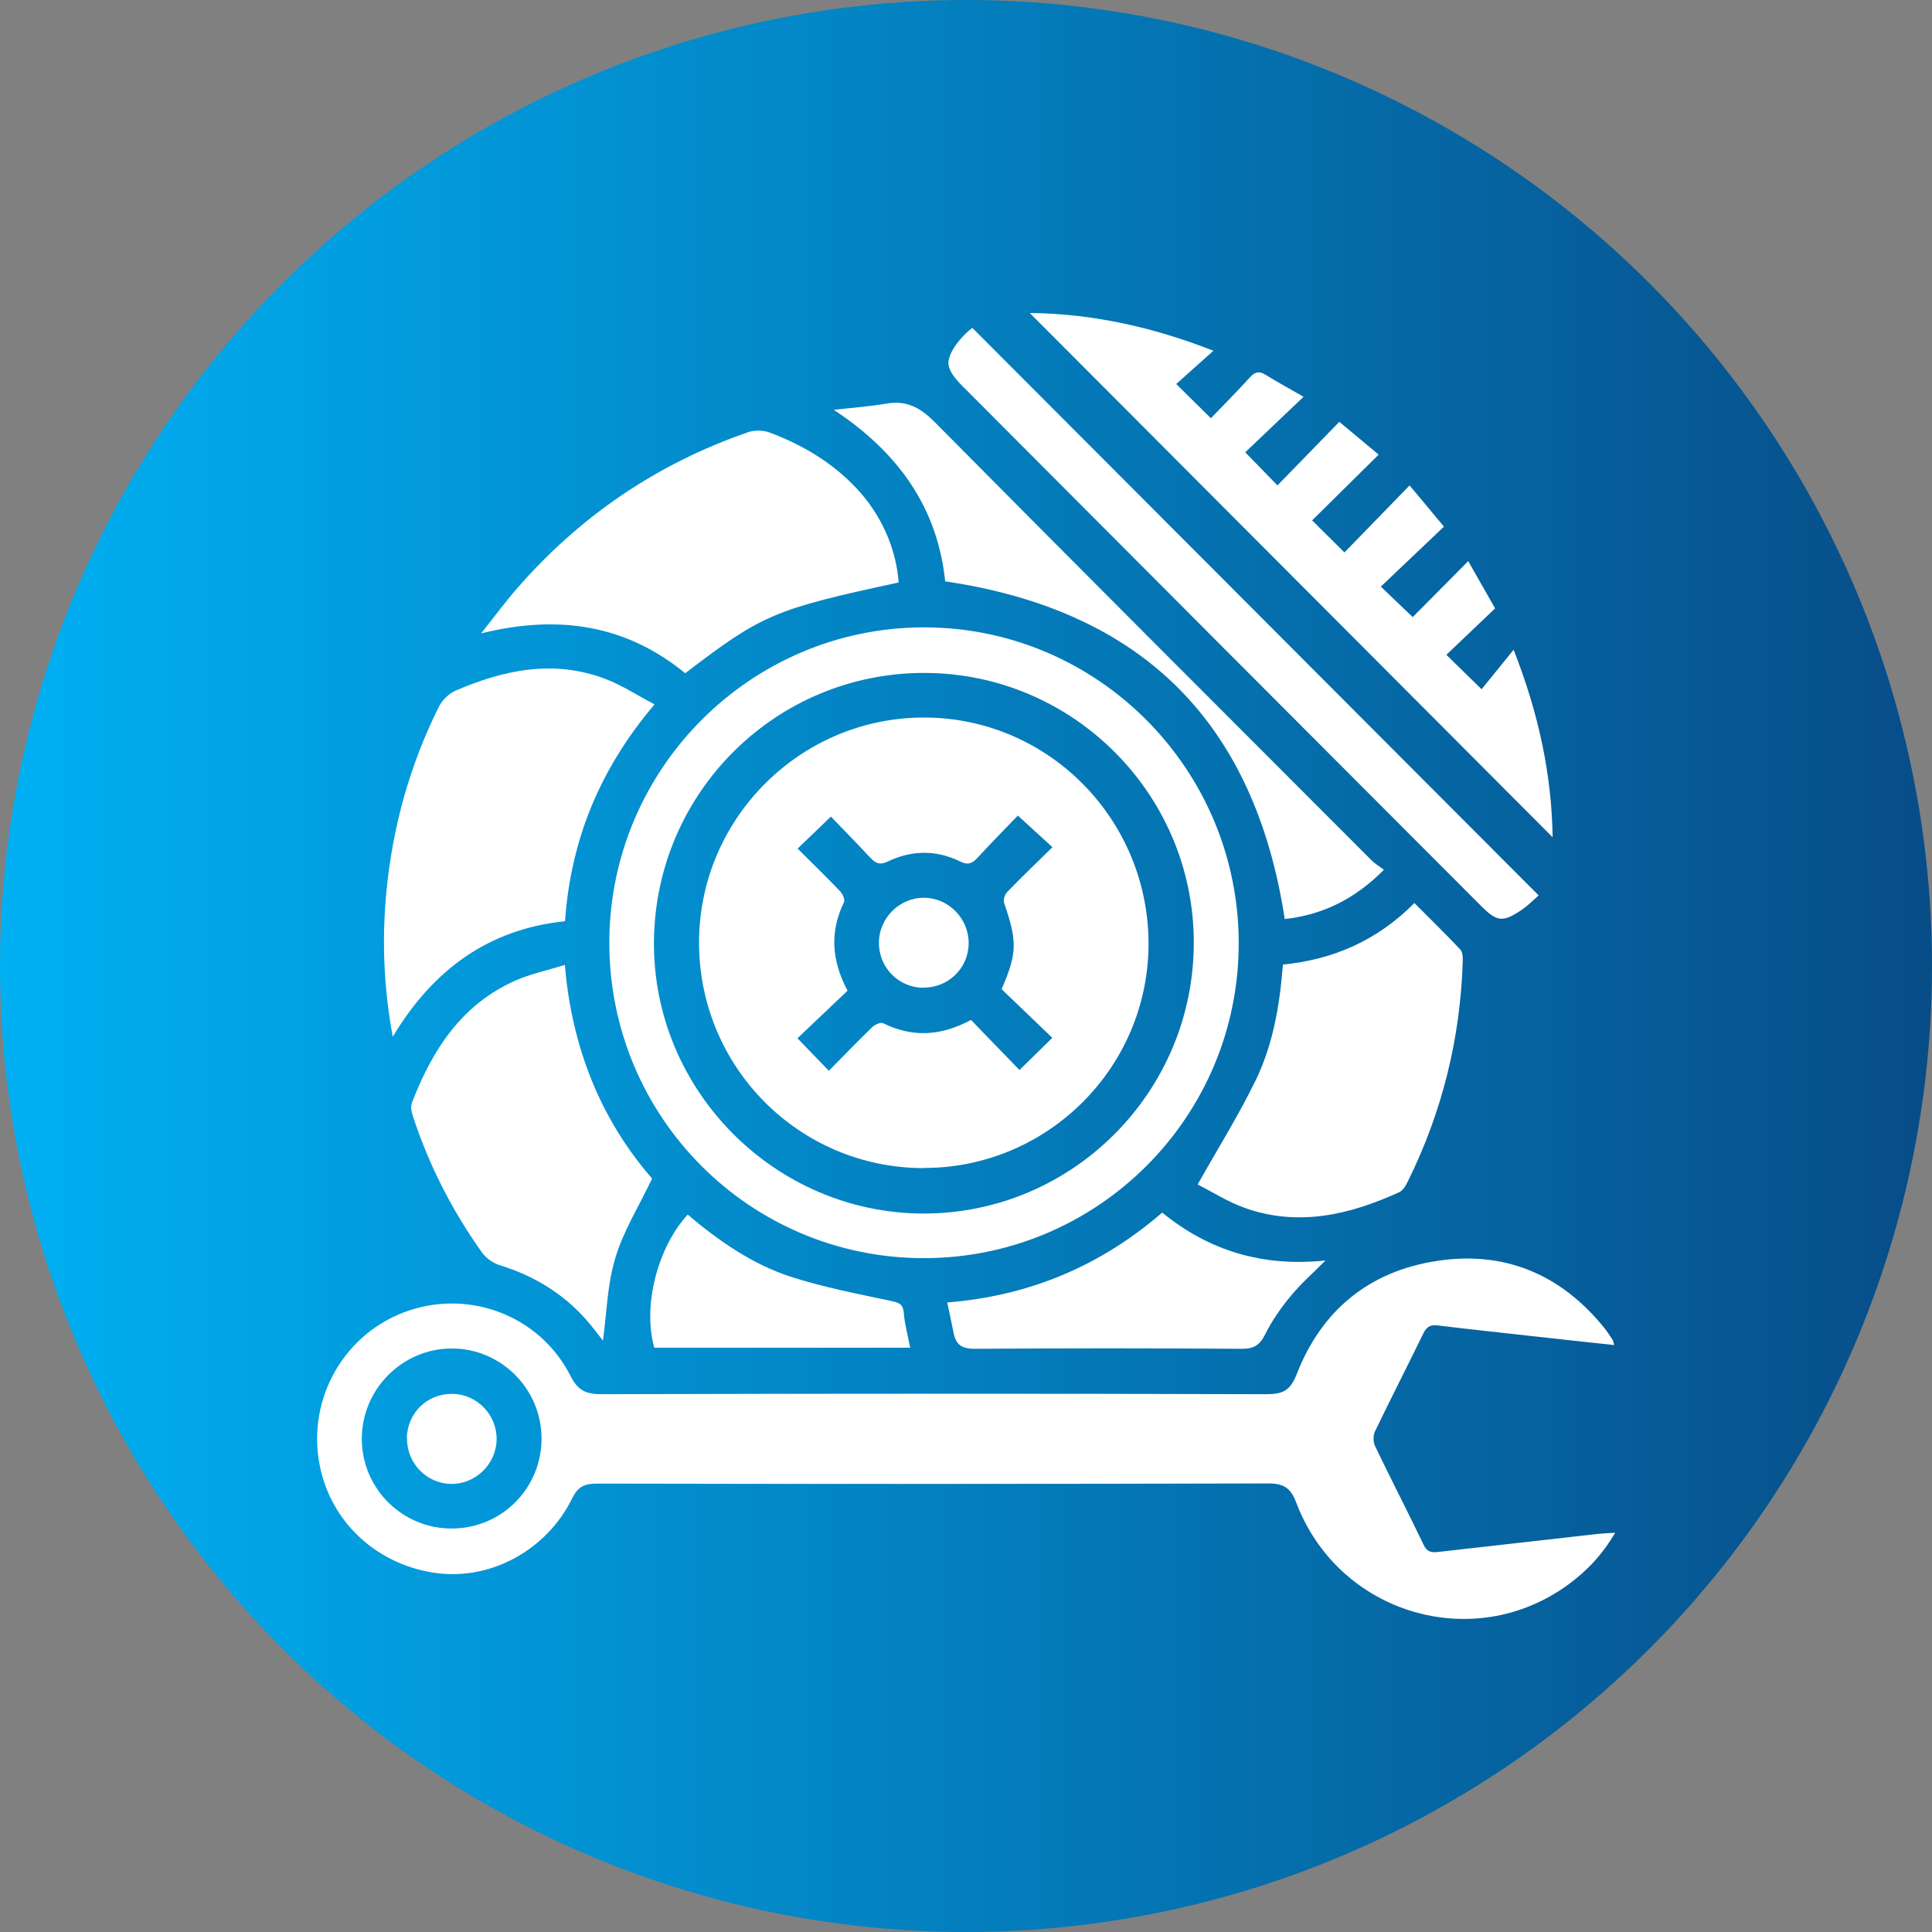
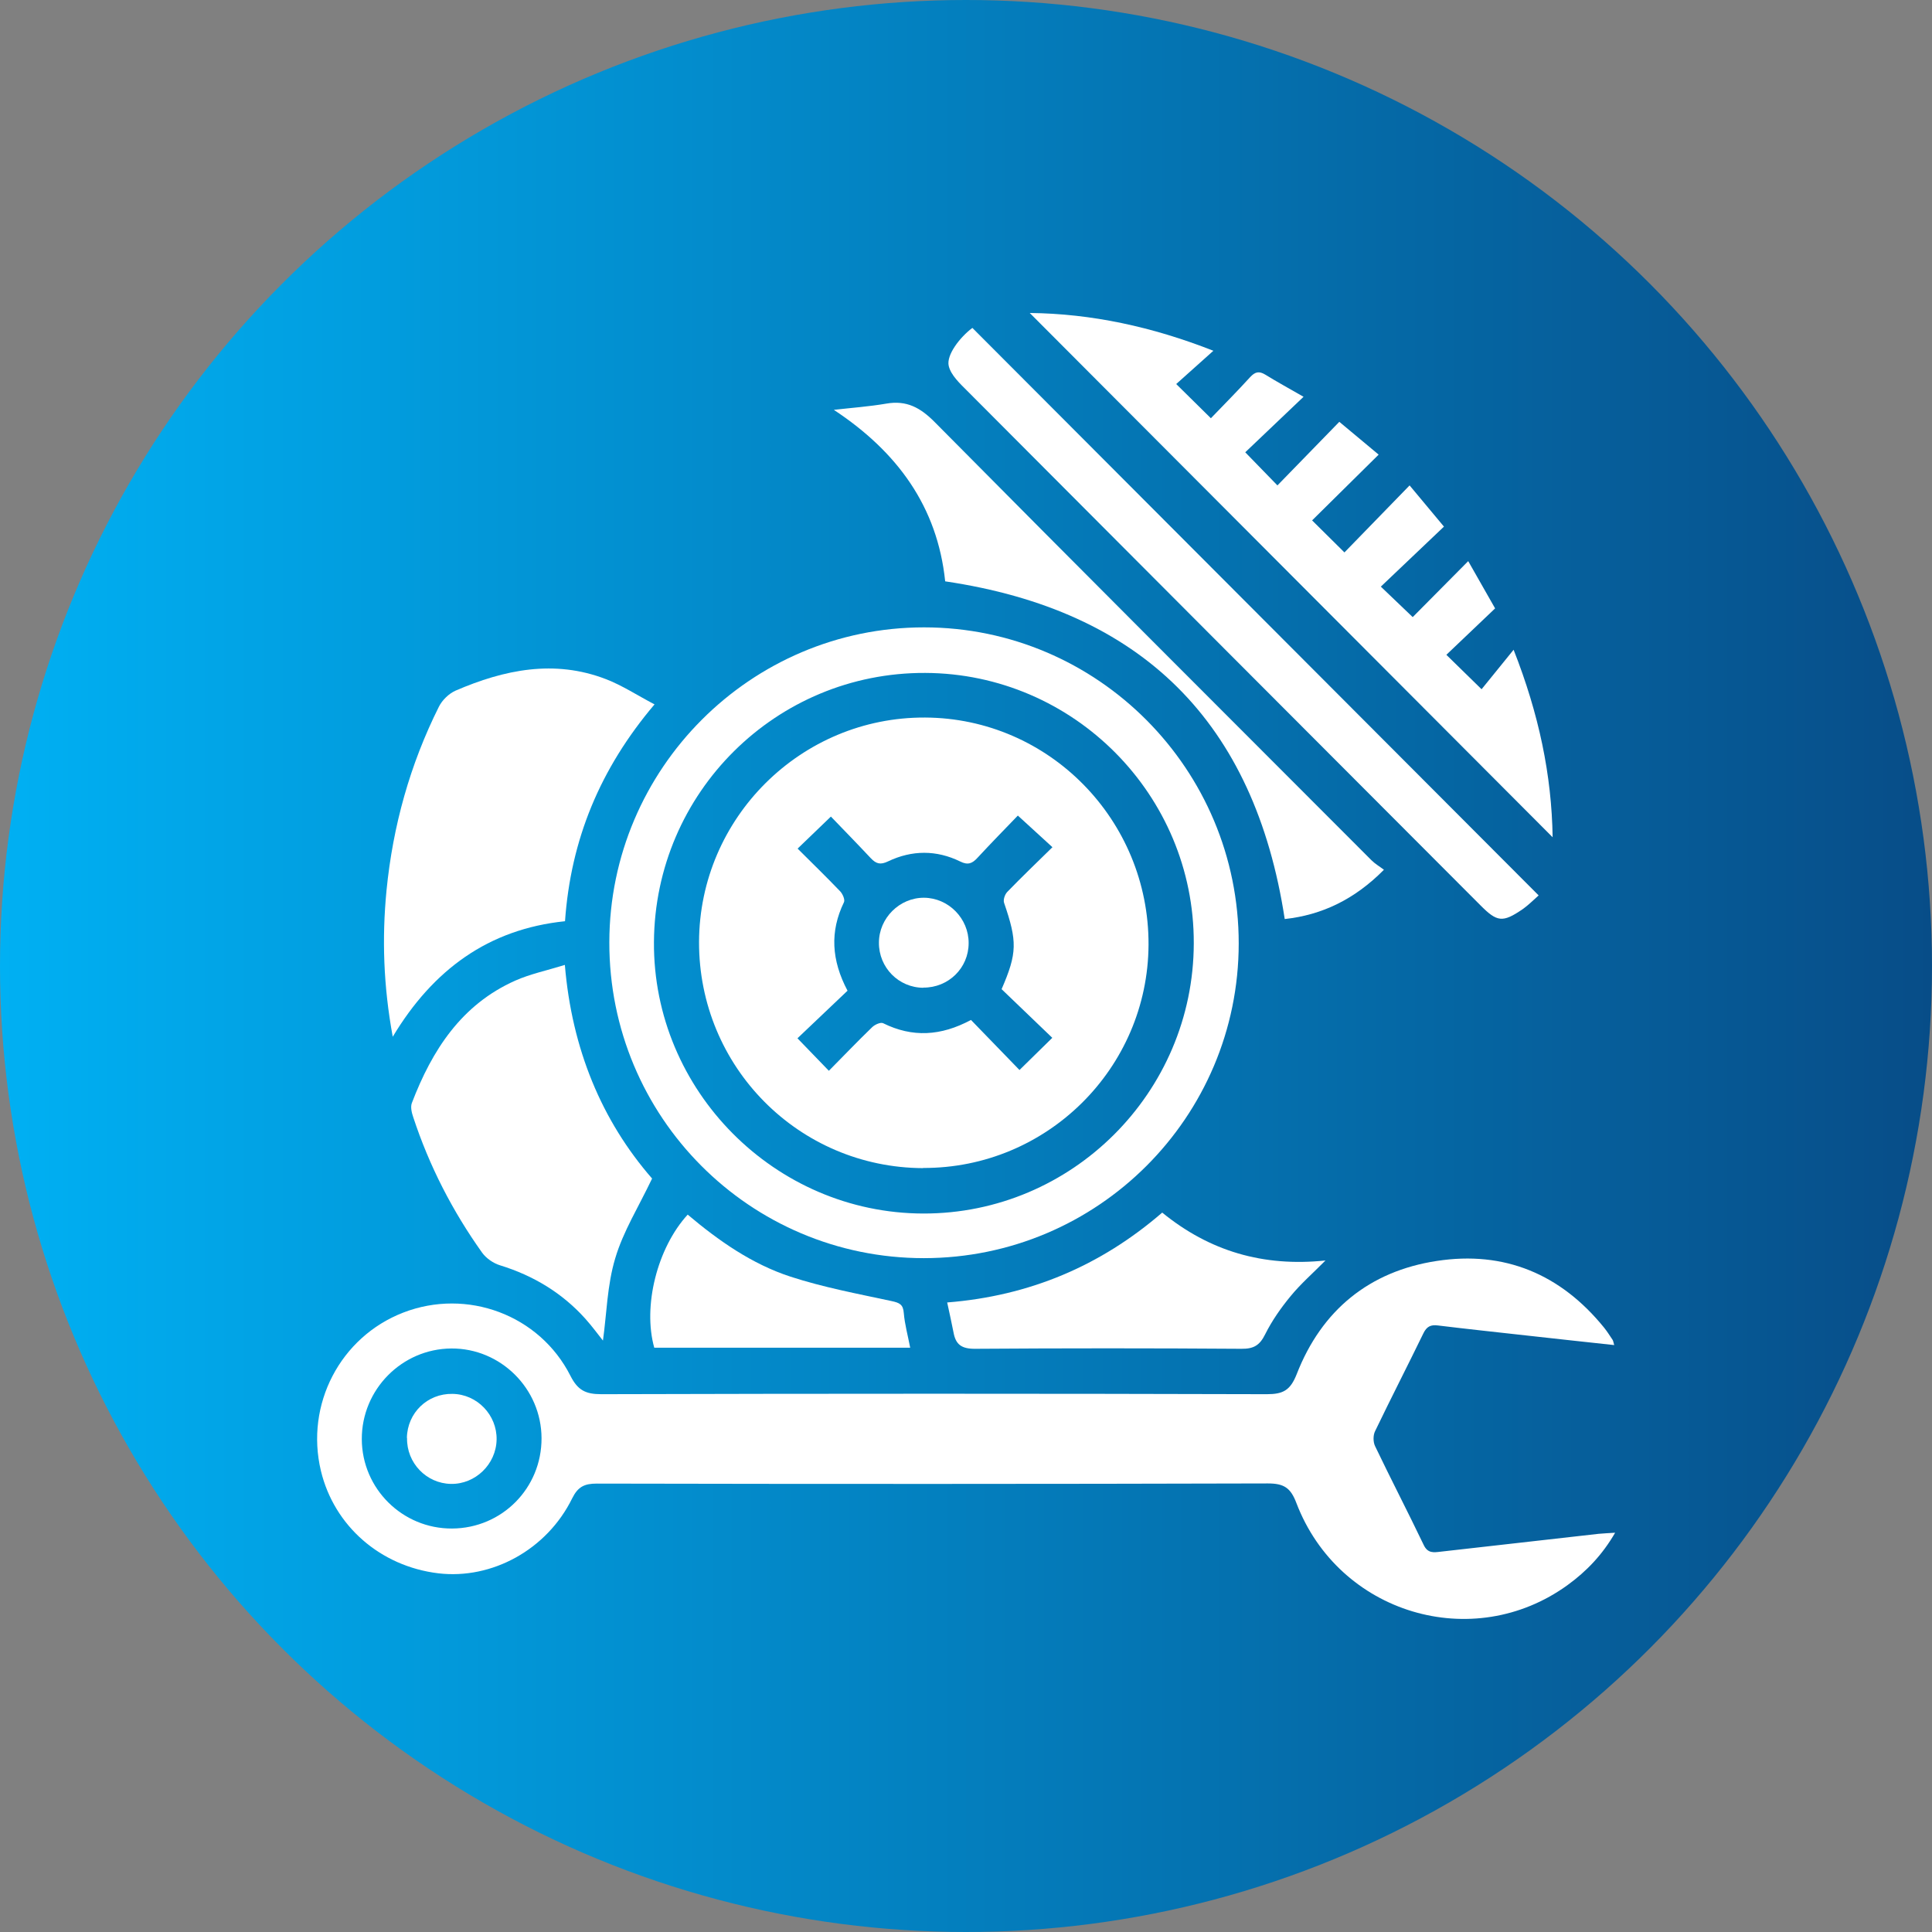
<svg xmlns="http://www.w3.org/2000/svg" id="a" viewBox="0 0 124.26 124.26">
  <rect x="0" y="0" width="124.26" height="124.26" fill="#808080" stroke="none" />
  <defs>
    <style>.c{fill:#fff;}.d{fill:url(#b);}</style>
    <linearGradient id="b" x1="0" y1="62.13" x2="124.26" y2="62.13" gradientTransform="matrix(1, 0, 0, 1, 0, 0)" gradientUnits="userSpaceOnUse">
      <stop offset="0" stop-color="#00b0f3" />
      <stop offset="1" stop-color="#074d88" />
    </linearGradient>
  </defs>
  <circle class="d" cx="62.13" cy="62.13" r="62.13" />
  <g>
    <path class="c" d="M103.81,86.51c-1.93-.21-3.8-.41-5.67-.62-1.88-.21-3.77-.41-5.65-.64-.47-.06-.73,.06-.95,.52-1.02,2.1-2.09,4.18-3.1,6.28-.13,.26-.13,.69,0,.96,1.02,2.13,2.11,4.23,3.13,6.36,.26,.55,.65,.48,1.08,.43,3.39-.38,6.78-.77,10.17-1.15,.31-.03,.62-.04,1.06-.07-.82,1.42-1.84,2.48-3.05,3.36-6.1,4.43-14.73,1.85-17.45-5.27-.37-.98-.8-1.26-1.84-1.26-14.39,.04-28.77,.04-43.16,.01-.79,0-1.21,.2-1.58,.95-1.62,3.3-5.16,5.23-8.61,4.82-3.73-.45-6.7-3.05-7.55-6.59-1.02-4.26,1.24-8.61,5.3-10.18,4.09-1.58,8.76,.14,10.75,4.07,.47,.93,.98,1.18,1.98,1.18,14.27-.04,28.54-.04,42.81,0,1.05,0,1.51-.25,1.92-1.29,1.6-4.11,4.67-6.62,9.01-7.28,4.35-.67,7.97,.85,10.76,4.29,.2,.25,.37,.52,.55,.79,.04,.07,.05,.16,.1,.33Zm-74.73,11.8c3.21-.02,5.76-2.6,5.75-5.81-.01-3.19-2.63-5.79-5.8-5.77-3.18,.02-5.77,2.64-5.76,5.83,.01,3.19,2.62,5.77,5.81,5.75Z" />
    <path class="c" d="M59.42,80.92c-11.2,0-20.25-9.09-20.23-20.32,.02-11.16,9.1-20.25,20.24-20.25,11.17,0,20.25,9.13,20.24,20.34-.01,11.17-9.07,20.22-20.24,20.23Zm17.36-20.25c.03-9.54-7.73-17.35-17.27-17.39-9.59-.04-17.39,7.69-17.45,17.31-.06,9.54,7.77,17.44,17.32,17.46,9.56,.02,17.38-7.78,17.4-17.38Z" />
    <path class="c" d="M93.04,42.13l2.25,2.2,2.06-2.54c1.63,4.14,2.45,8.07,2.51,12.06-11.2-11.23-22.42-22.48-33.63-33.72,3.95,.04,7.87,.88,11.81,2.43l-2.39,2.14,2.23,2.2c.85-.88,1.71-1.75,2.53-2.65,.31-.33,.56-.4,.96-.16,.76,.47,1.55,.9,2.47,1.43l-3.75,3.57,2.07,2.13,3.98-4.09,2.53,2.11-4.28,4.23,2.08,2.06,4.19-4.31,2.21,2.65-4.06,3.86,2.05,1.96,3.57-3.6,1.73,3.04-3.13,2.98Z" />
    <path class="c" d="M42.1,45.3c-3.51,4.14-5.39,8.7-5.76,13.95-4.93,.51-8.49,3.12-11.08,7.43-.6-3.26-.7-6.33-.4-9.42,.41-4.14,1.51-8.09,3.37-11.81,.21-.42,.64-.84,1.07-1.03,3.13-1.35,6.35-2.02,9.67-.74,1.04,.4,2,1.03,3.12,1.62Z" />
-     <path class="c" d="M57.81,37.46c-8.02,1.73-8.78,2.05-13.74,5.84-3.8-3.11-8.15-3.8-13.13-2.56,.86-1.07,1.52-1.98,2.25-2.82,4.08-4.71,9.06-8.1,14.95-10.13,.42-.14,.98-.12,1.39,.04,2.09,.79,3.99,1.91,5.54,3.56,1.58,1.67,2.56,3.83,2.73,6.07Z" />
-     <path class="c" d="M82.5,62.04c3.25-.32,6.08-1.55,8.47-3.96,1,1.01,2,1.98,2.95,2.99,.15,.16,.17,.48,.16,.73-.15,4.97-1.32,9.7-3.52,14.16-.13,.27-.32,.61-.57,.72-3.18,1.45-6.47,2.23-9.9,1.02-1.13-.4-2.17-1.07-3.06-1.52,1.32-2.35,2.67-4.5,3.76-6.76,1.09-2.27,1.52-4.77,1.72-7.36Z" />
    <path class="c" d="M38.77,86.21c-.29-.36-.68-.9-1.12-1.39-1.5-1.67-3.35-2.78-5.49-3.44-.43-.13-.89-.45-1.15-.81-1.91-2.68-3.4-5.58-4.43-8.71-.1-.29-.19-.66-.09-.92,1.3-3.4,3.19-6.33,6.65-7.87,.97-.43,2.03-.65,3.19-1.01,.45,5.41,2.37,10.02,5.61,13.74-.86,1.81-1.86,3.4-2.37,5.13-.52,1.72-.55,3.58-.79,5.29Z" />
    <path class="c" d="M98.96,57.59c-.32,.28-.65,.62-1.02,.88-1.3,.89-1.65,.84-2.74-.26-11-11.02-22-22.04-32.99-33.07-.47-.47-1.05-1.01-1.19-1.6-.17-.71,.73-1.86,1.52-2.45,12.11,12.14,24.22,24.27,36.43,36.51Z" />
    <path class="c" d="M60.79,37.38c-.5-4.79-3.07-8.32-7.16-11.02,1.13-.13,2.26-.21,3.37-.4,1.31-.23,2.2,.26,3.12,1.19,9.33,9.42,18.72,18.8,28.09,28.18,.23,.23,.51,.39,.8,.61-1.89,1.91-3.99,2.91-6.38,3.17-1.94-12.66-9.18-19.85-21.84-21.72Z" />
    <path class="c" d="M60.92,83.77c5.29-.42,9.86-2.35,13.83-5.78,3.04,2.48,6.49,3.5,10.5,3.08-.82,.83-1.59,1.5-2.23,2.28-.63,.76-1.21,1.59-1.65,2.47-.35,.71-.74,.94-1.53,.93-5.72-.04-11.44-.04-17.15,0-.85,0-1.22-.28-1.36-1.04-.12-.62-.26-1.24-.41-1.94Z" />
    <path class="c" d="M58.55,86.68h-16.47c-.75-2.67,.19-6.42,2.15-8.56,1.99,1.68,4.13,3.18,6.61,3.99,2.12,.69,4.32,1.1,6.5,1.57,.51,.11,.75,.21,.79,.78,.06,.72,.26,1.43,.41,2.22Z" />
    <path class="c" d="M26.17,92.48c.03-1.61,1.32-2.86,2.93-2.83,1.59,.02,2.87,1.36,2.84,2.94-.03,1.59-1.37,2.88-2.94,2.85-1.58-.03-2.85-1.35-2.82-2.95Z" />
    <path class="c" d="M59.37,75.13c-8-.03-14.43-6.52-14.41-14.55,.03-7.98,6.56-14.47,14.54-14.43,7.97,.04,14.4,6.59,14.37,14.61-.04,7.95-6.54,14.39-14.5,14.36Zm6.1-22.68c-.84,.87-1.73,1.78-2.6,2.72-.33,.36-.61,.49-1.11,.24-1.53-.75-3.11-.74-4.64-.01-.5,.24-.77,.16-1.12-.21-.89-.95-1.8-1.88-2.56-2.67l-2.14,2.06c.89,.89,1.83,1.8,2.74,2.75,.16,.17,.32,.54,.24,.7-.91,1.88-.81,3.72,.23,5.69l-3.22,3.06,2.02,2.09c.93-.94,1.84-1.89,2.78-2.8,.17-.17,.55-.34,.71-.26,1.88,.93,3.71,.83,5.65-.21l3.12,3.22,2.11-2.07-3.26-3.13c1.01-2.33,1.01-3.07,.16-5.55-.07-.2,.05-.55,.21-.71,.93-.96,1.9-1.89,2.9-2.87l-2.22-2.03Z" />
    <path class="c" d="M59.4,63.53c-1.6,0-2.88-1.3-2.87-2.9,0-1.58,1.33-2.9,2.9-2.89,1.58,.01,2.88,1.34,2.87,2.92,0,1.6-1.3,2.87-2.91,2.86Z" />
  </g>
</svg>